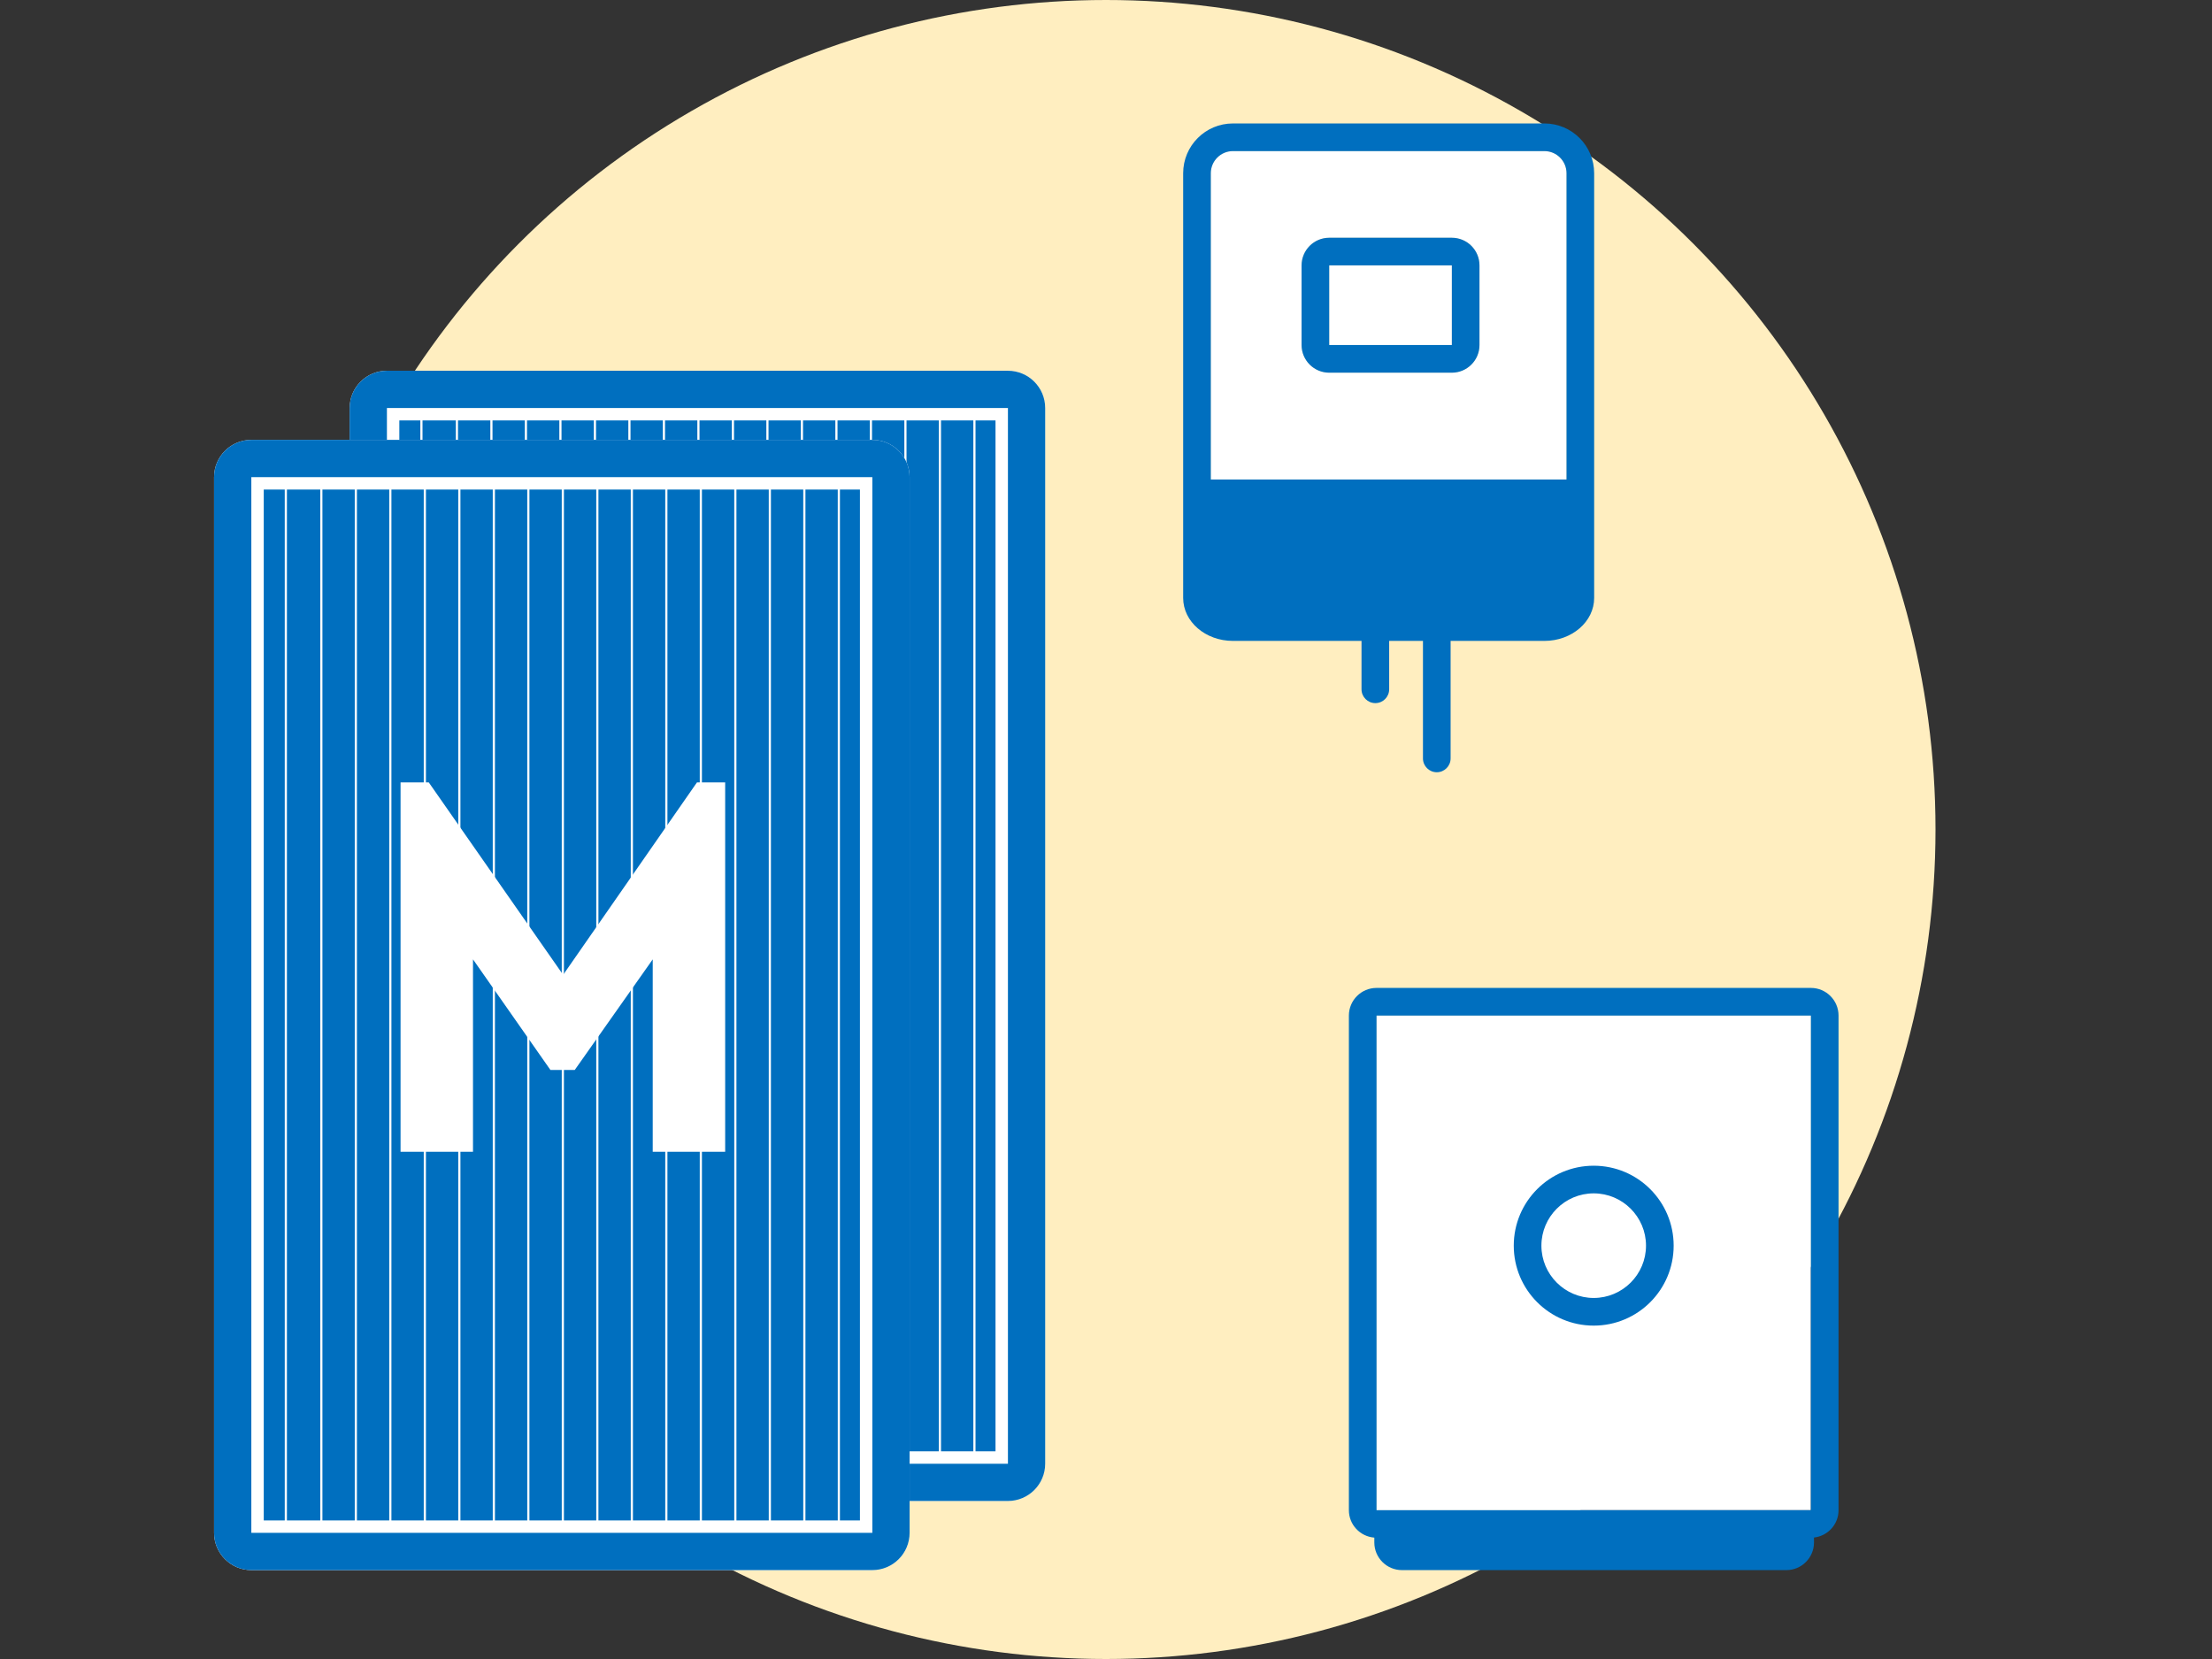
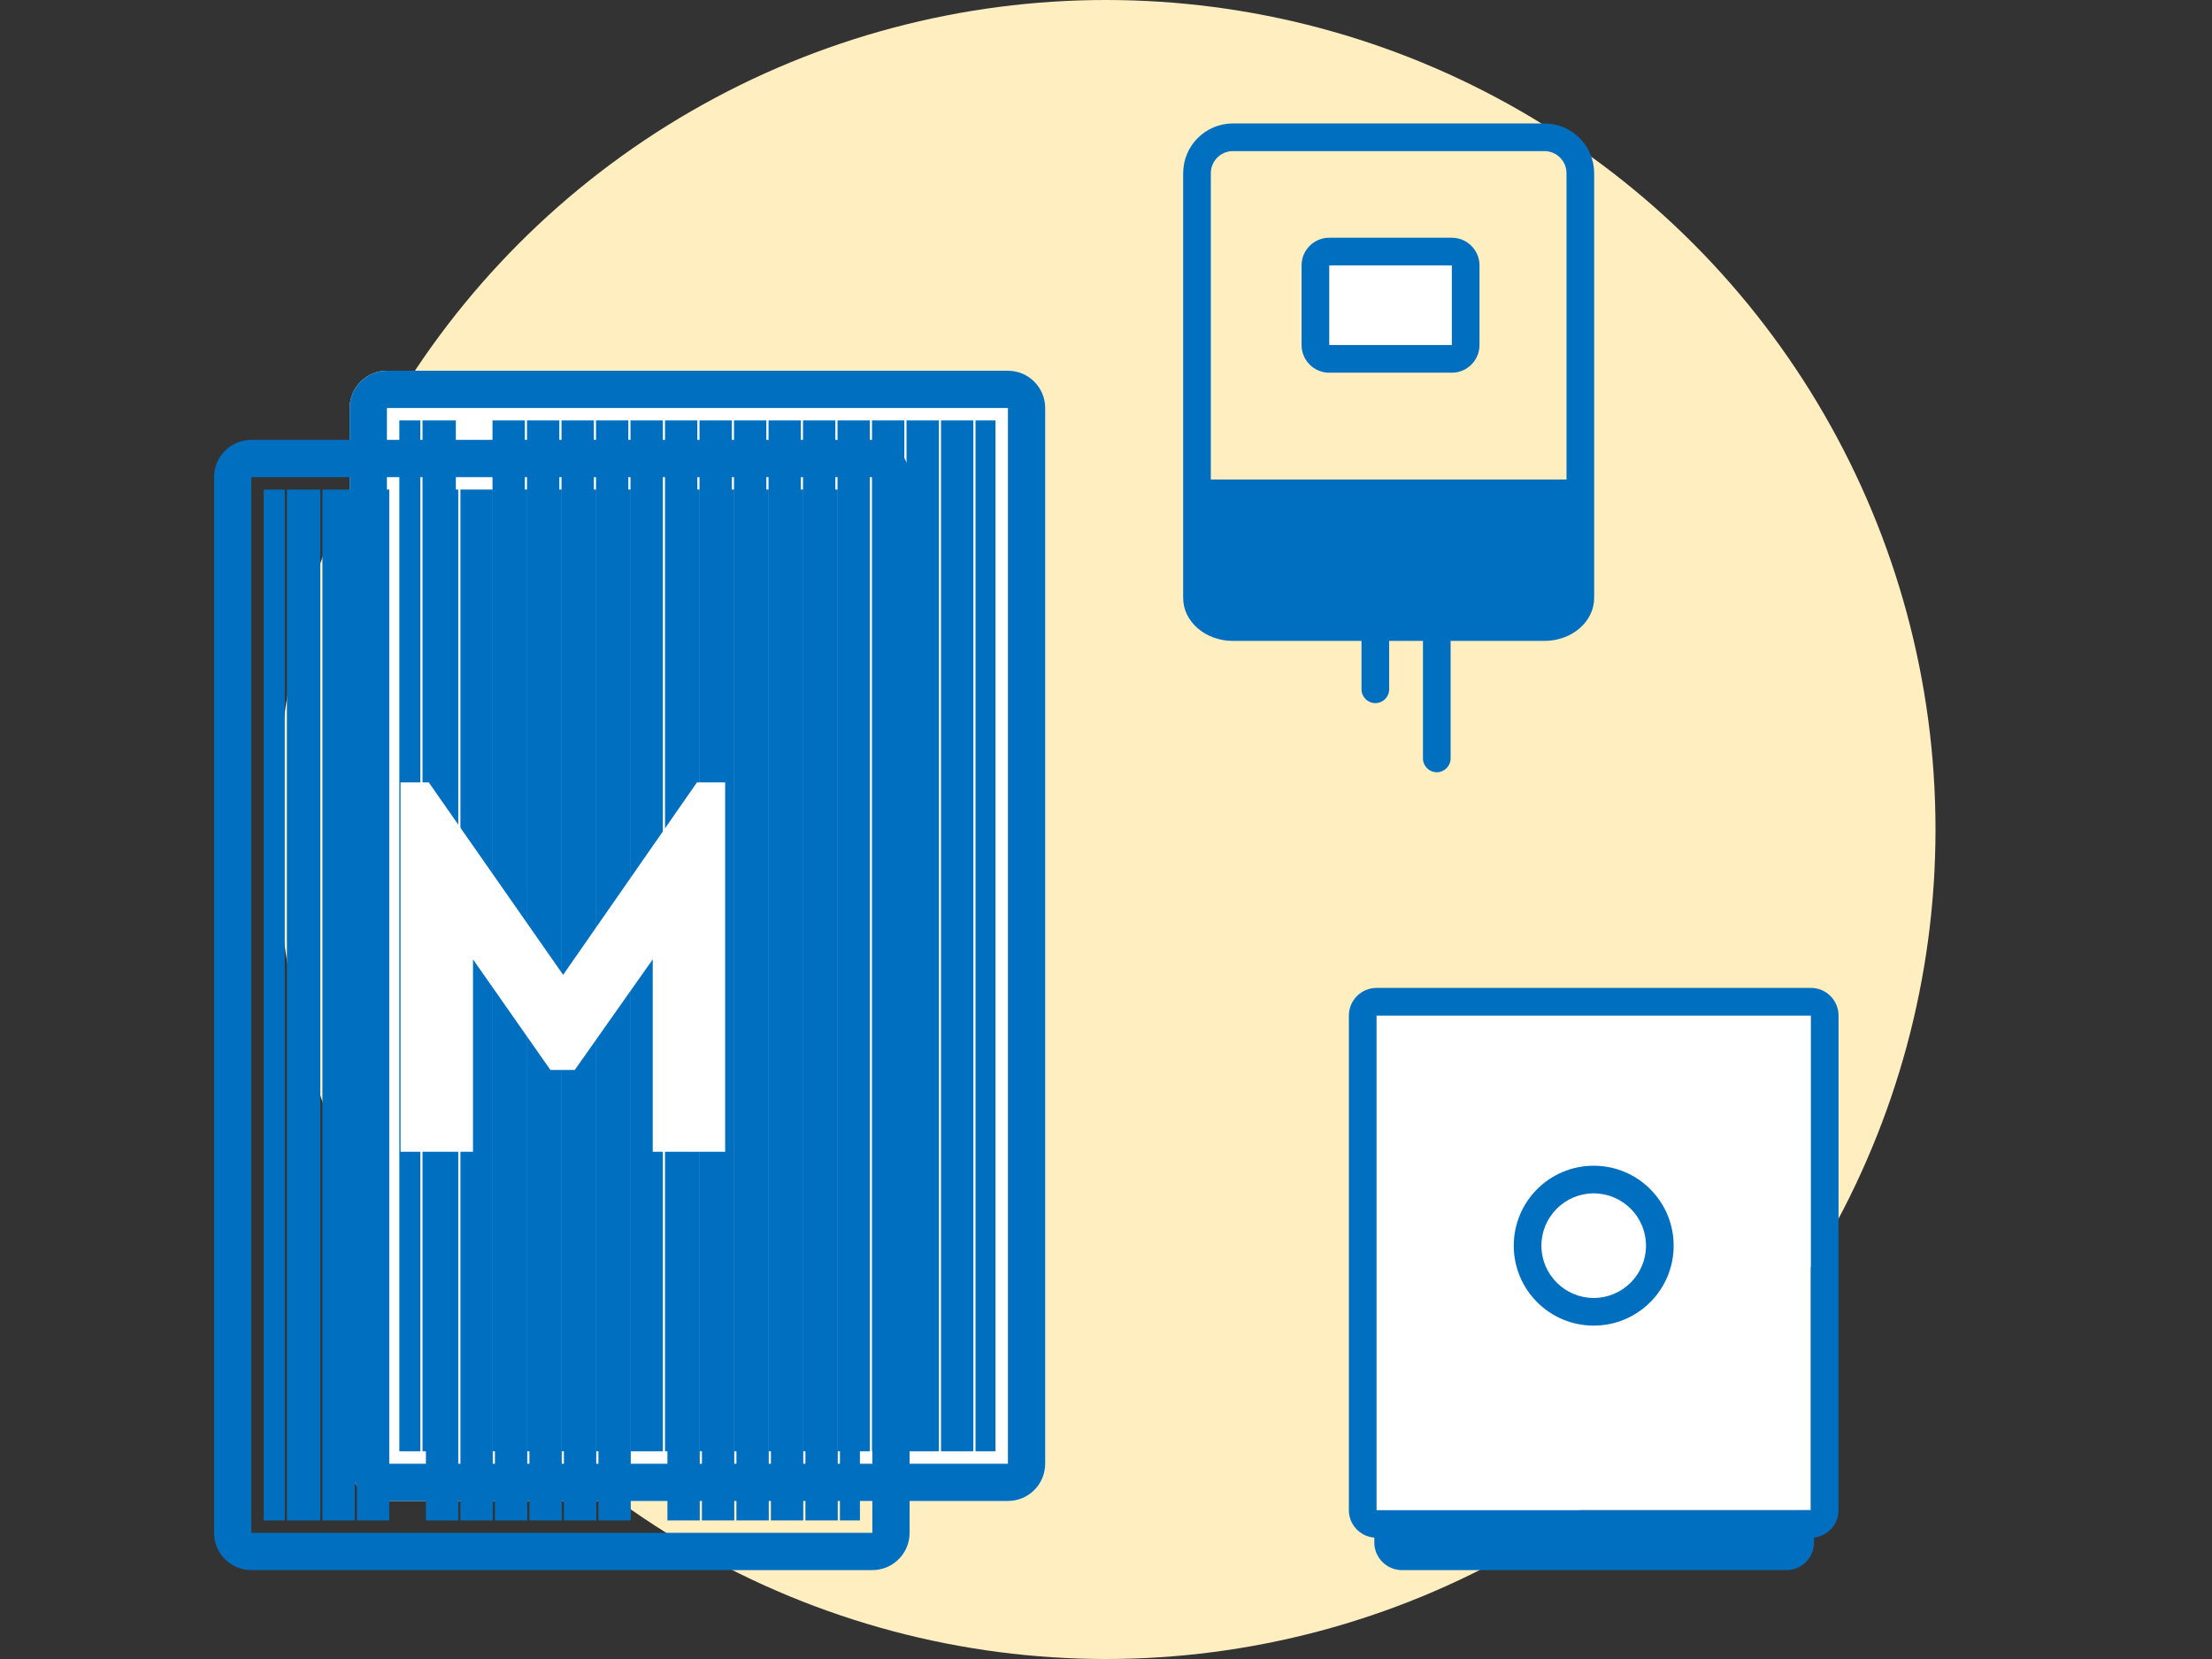
<svg xmlns="http://www.w3.org/2000/svg" viewBox="0 0 320 240">
  <rect x="0" y="0" width="320" height="240" fill="#333333" stroke="none" />
  <g id="Hg_gelb_rund">
    <rect y="0" width="320" height="240" fill="none" />
  </g>
  <g id="Komponenten">
    <circle cx="160" cy="120" r="120" fill="#ffeec0" />
  </g>
  <g id="Schrift">
    <path d="M145.812,53.635H55.974c-2.977,0-5.39,2.414-5.39,5.39v152.725c0,2.977,2.414,5.39,5.39,5.39h89.839c2.977,0,5.39-2.414,5.39-5.39V59.025c0-2.977-2.414-5.39-5.39-5.39Z" fill="#fff" />
    <rect x="141.123" y="60.822" width="2.893" height="149.132" fill="#006fbf" />
    <rect x="96.204" y="60.822" width="4.677" height="149.132" fill="#006fbf" />
    <rect x="101.194" y="60.822" width="4.677" height="149.132" fill="#006fbf" />
    <rect x="116.168" y="60.822" width="4.677" height="149.132" fill="#006fbf" />
    <rect x="111.177" y="60.822" width="4.677" height="149.132" fill="#006fbf" />
    <rect x="136.132" y="60.822" width="4.677" height="149.132" fill="#006fbf" />
    <rect x="131.141" y="60.822" width="4.677" height="149.132" fill="#006fbf" />
    <rect x="126.15" y="60.822" width="4.677" height="149.132" fill="#006fbf" />
    <rect x="121.159" y="60.822" width="4.677" height="149.132" fill="#006fbf" />
    <rect x="106.186" y="60.822" width="4.677" height="149.132" fill="#006fbf" />
    <rect x="61.122" y="60.822" width="4.822" height="149.132" fill="#006fbf" />
    <rect x="57.77" y="60.822" width="3.038" height="149.132" fill="#006fbf" />
-     <rect x="66.257" y="60.822" width="4.677" height="149.132" fill="#006fbf" />
    <path d="M145.812,53.635H55.974c-2.977,0-5.39,2.414-5.39,5.39v152.725c0,2.977,2.414,5.39,5.39,5.39h89.839c2.977,0,5.39-2.414,5.39-5.39V59.025c0-2.977-2.414-5.39-5.39-5.39ZM145.812,211.751H55.974V59.025h89.839v152.725Z" fill="#006fbf" />
    <rect x="76.239" y="60.822" width="4.677" height="149.132" fill="#006fbf" />
    <rect x="81.231" y="60.822" width="4.677" height="149.132" fill="#006fbf" />
    <rect x="86.222" y="60.822" width="4.677" height="149.132" fill="#006fbf" />
    <rect x="91.213" y="60.822" width="4.677" height="149.132" fill="#006fbf" />
    <rect x="71.248" y="60.822" width="4.677" height="149.132" fill="#006fbf" />
-     <path d="M126.198,63.635H36.359c-2.977,0-5.39,2.414-5.39,5.39v152.725c0,2.977,2.414,5.39,5.39,5.39h89.839c2.977,0,5.39-2.414,5.39-5.39V69.025c0-2.977-2.414-5.39-5.39-5.39Z" fill="#fff" />
    <rect x="121.509" y="70.822" width="2.893" height="149.132" fill="#006fbf" />
    <rect x="76.589" y="70.822" width="4.677" height="149.132" fill="#006fbf" />
    <rect x="81.58" y="70.822" width="4.677" height="149.132" fill="#006fbf" />
    <rect x="96.554" y="70.822" width="4.677" height="149.132" fill="#006fbf" />
-     <rect x="91.563" y="70.822" width="4.677" height="149.132" fill="#006fbf" />
    <rect x="116.518" y="70.822" width="4.677" height="149.132" fill="#006fbf" />
    <rect x="111.527" y="70.822" width="4.677" height="149.132" fill="#006fbf" />
    <rect x="106.536" y="70.822" width="4.677" height="149.132" fill="#006fbf" />
    <rect x="101.545" y="70.822" width="4.677" height="149.132" fill="#006fbf" />
    <rect x="86.572" y="70.822" width="4.677" height="149.132" fill="#006fbf" />
    <rect x="41.508" y="70.822" width="4.822" height="149.132" fill="#006fbf" />
    <rect x="38.156" y="70.822" width="3.038" height="149.132" fill="#006fbf" />
    <rect x="46.643" y="70.822" width="4.677" height="149.132" fill="#006fbf" />
    <path d="M126.198,63.635H36.359c-2.977,0-5.39,2.414-5.39,5.39v152.725c0,2.977,2.414,5.39,5.39,5.39h89.839c2.977,0,5.39-2.414,5.39-5.39V69.025c0-2.977-2.414-5.39-5.39-5.39ZM126.198,221.751H36.359V69.025h89.839v152.725Z" fill="#006fbf" />
-     <rect x="56.625" y="70.822" width="4.677" height="149.132" fill="#006fbf" />
    <rect x="61.617" y="70.822" width="4.677" height="149.132" fill="#006fbf" />
    <rect x="66.608" y="70.822" width="4.677" height="149.132" fill="#006fbf" />
    <rect x="71.599" y="70.822" width="4.677" height="149.132" fill="#006fbf" />
    <rect x="51.634" y="70.822" width="4.677" height="149.132" fill="#006fbf" />
    <rect x="199.137" y="146.918" width="62.836" height="71.556" fill="#fff" />
    <path d="M261.973,142.918h-62.836c-2.209,0-4,1.791-4,4v71.556c0,2.1,1.623,3.802,3.68,3.968v.699c0,2.209,1.791,4,4,4h55.605c2.209,0,4-1.791,4-4v-.712c1.995-.226,3.551-1.899,3.551-3.955v-71.556c0-2.209-1.791-4-4-4ZM199.137,146.918h62.836v71.556h-62.836v-71.556Z" fill="#006fbf" />
    <path d="M230.555,168.639c-6.388,0-11.566,5.178-11.566,11.566s5.178,11.566,11.566,11.566,11.565-5.178,11.565-11.566-5.178-11.566-11.565-11.566ZM230.555,187.77c-4.172,0-7.566-3.394-7.566-7.566s3.394-7.566,7.566-7.566,7.565,3.394,7.565,7.566-3.394,7.566-7.565,7.566Z" fill="#006fbf" />
    <path d="M57.947,113.185h4.08l19.439,27.841,19.361-27.841h4.08v53.441h-10.48v-27.841l-11.28,16h-3.521l-11.2-16v27.841h-10.479v-53.441Z" fill="#fff" />
    <rect x="192.294" y="38.393" width="17.738" height="11.523" fill="#fff" />
-     <path d="M178.363,21.859c-1.764,0-3.2,1.436-3.2,3.2v44.305h51.457V25.059c0-1.764-1.436-3.2-3.2-3.2h-45.057ZM214.031,49.915c0,2.209-1.791,4-4,4h-17.738c-2.209,0-4-1.791-4-4v-11.523c0-2.209,1.791-4,4-4h17.738c2.209,0,4,1.791,4,4v11.523Z" fill="#fff" />
    <path d="M210.031,34.393h-17.738c-2.209,0-4,1.791-4,4v11.523c0,2.209,1.791,4,4,4h17.738c2.209,0,4-1.791,4-4v-11.523c0-2.209-1.791-4-4-4ZM210.031,49.915h-17.738v-11.523h17.738v11.523Z" fill="#006fbf" />
    <path d="M223.42,17.859h-45.057c-3.976,0-7.2,3.224-7.2,7.2v61.444c0,3.432,3.224,6.214,7.2,6.214h18.601v7c0,1.104.896,2,2,2s2-.896,2-2v-7h4.889v17c0,1.104.896,2,2,2s2-.896,2-2v-17h13.568c3.976-0,7.199-2.783,7.199-6.214V25.059c0-3.976-3.224-7.2-7.2-7.2ZM226.62,69.364h-51.457V25.059c0-1.764,1.436-3.2,3.2-3.2h45.057c1.764,0,3.2,1.436,3.2,3.2v44.305Z" fill="#006fbf" />
  </g>
</svg>